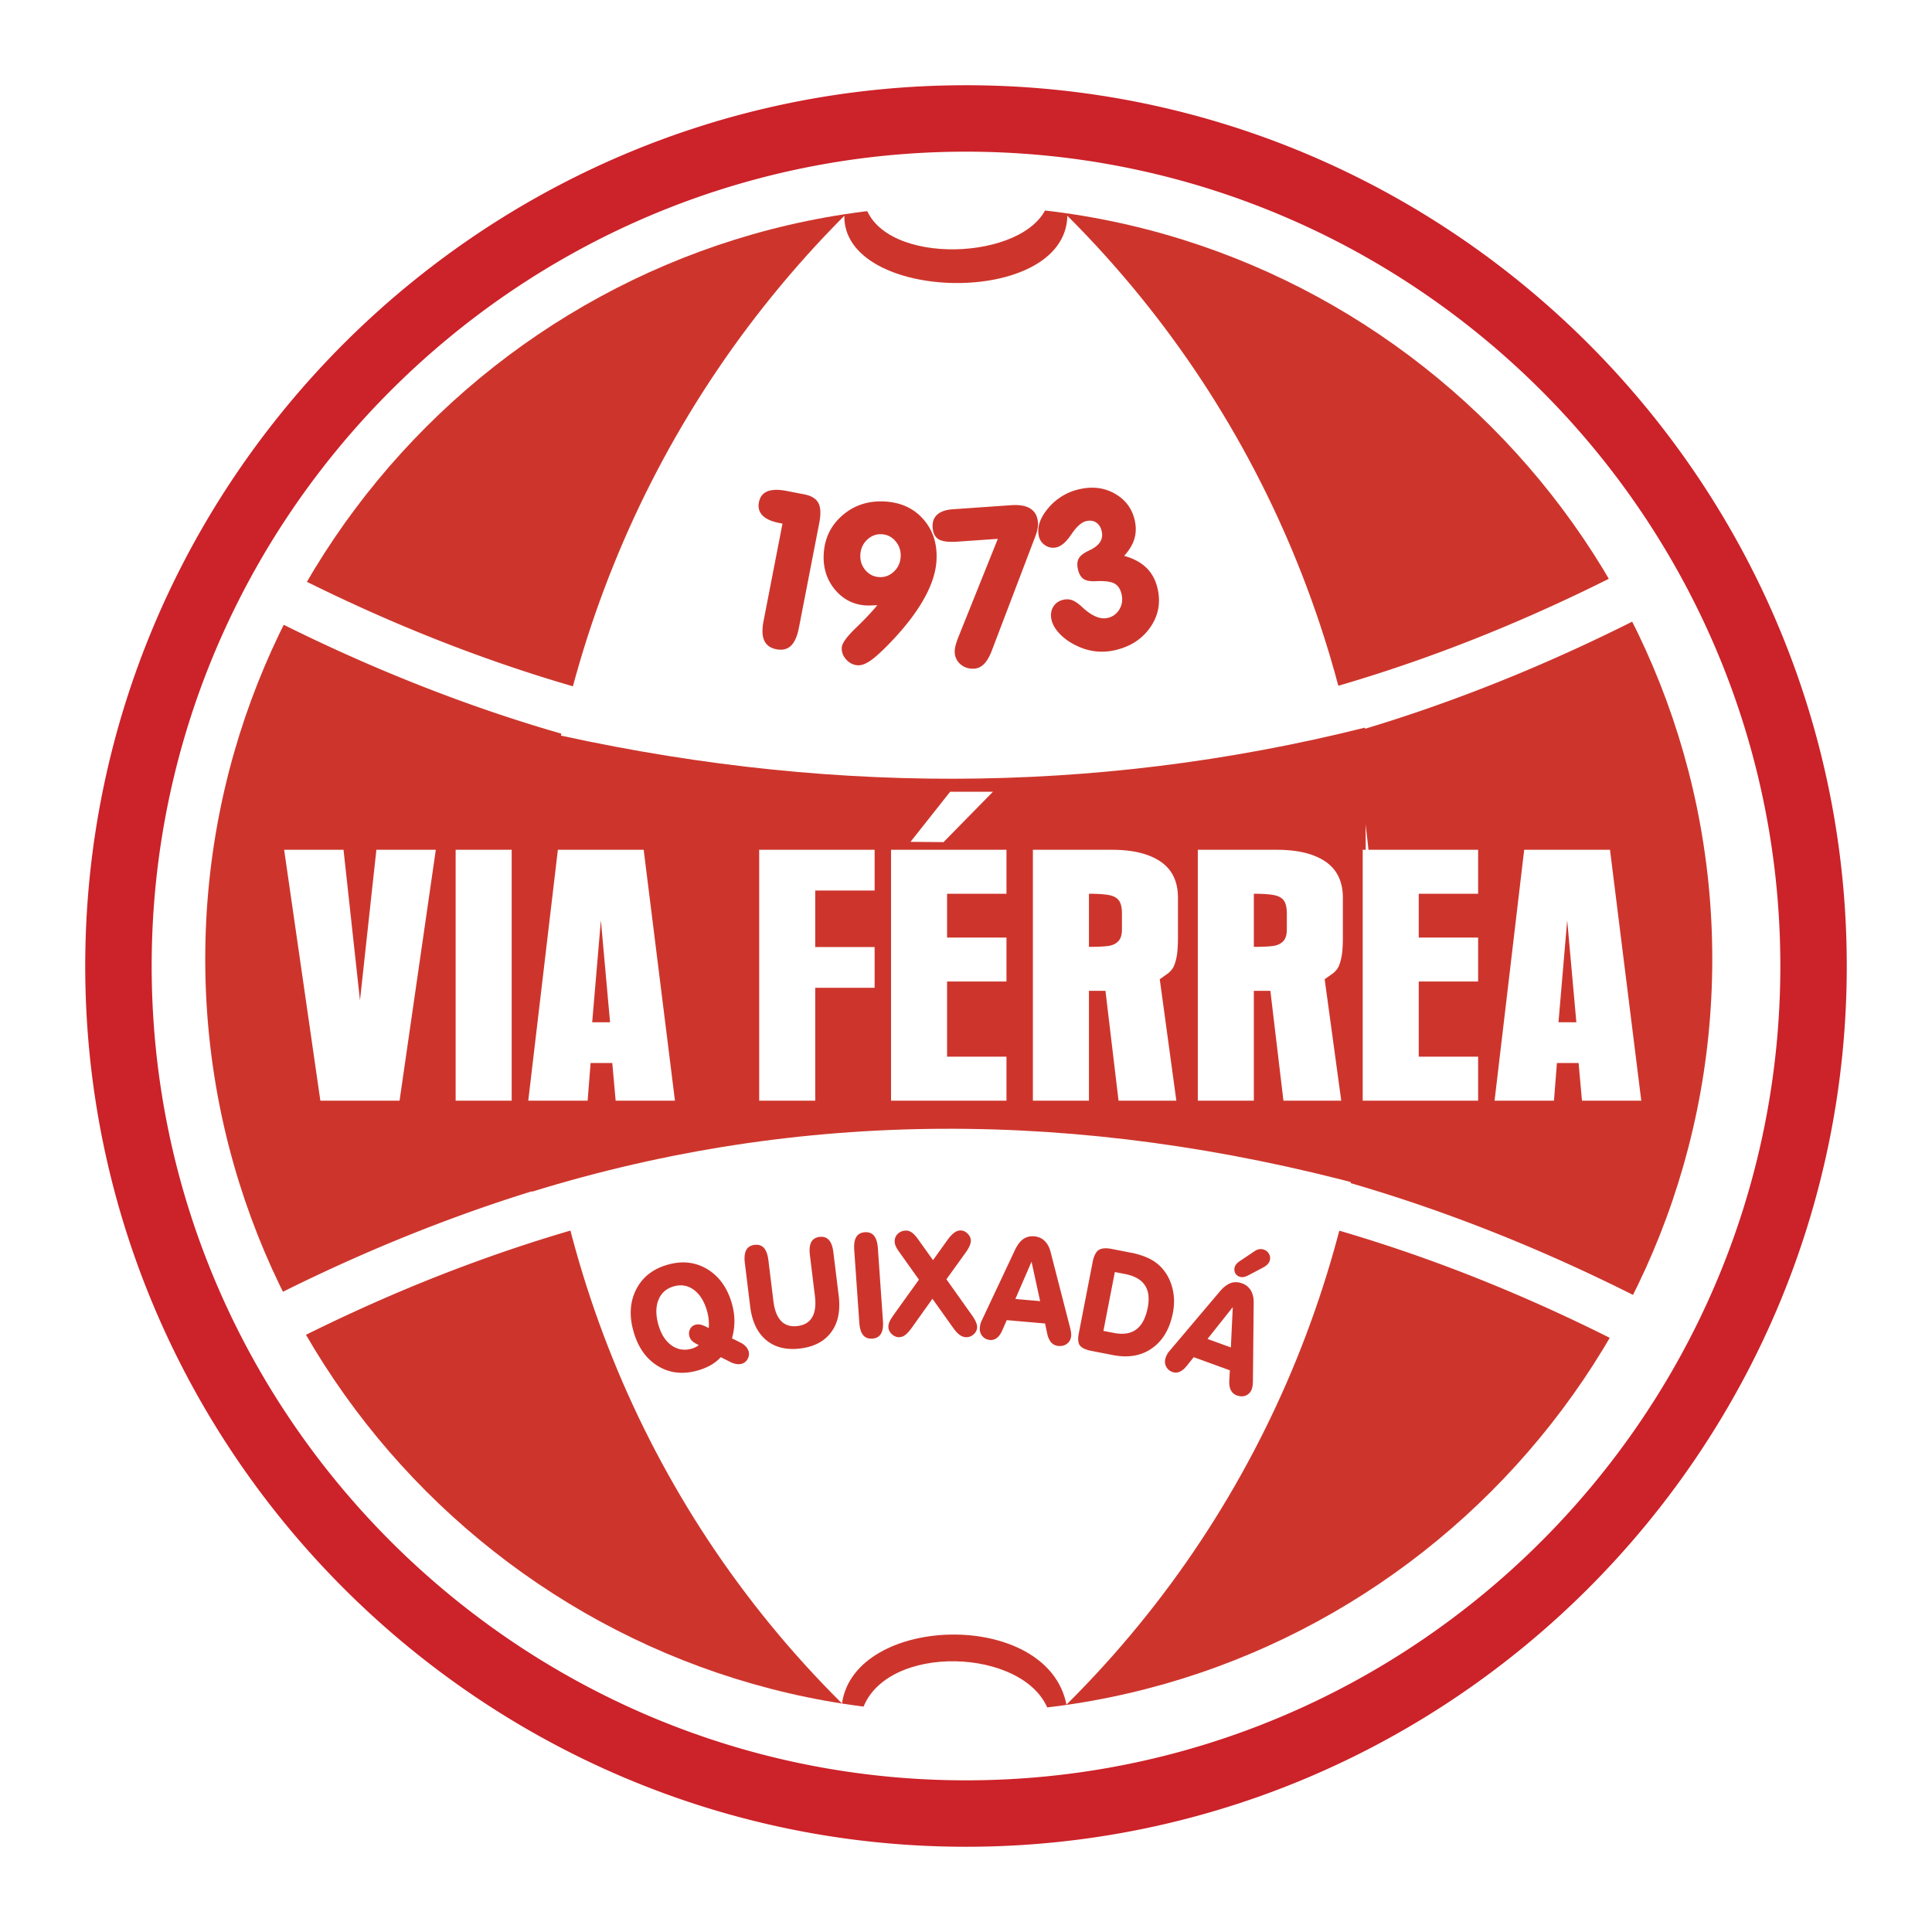
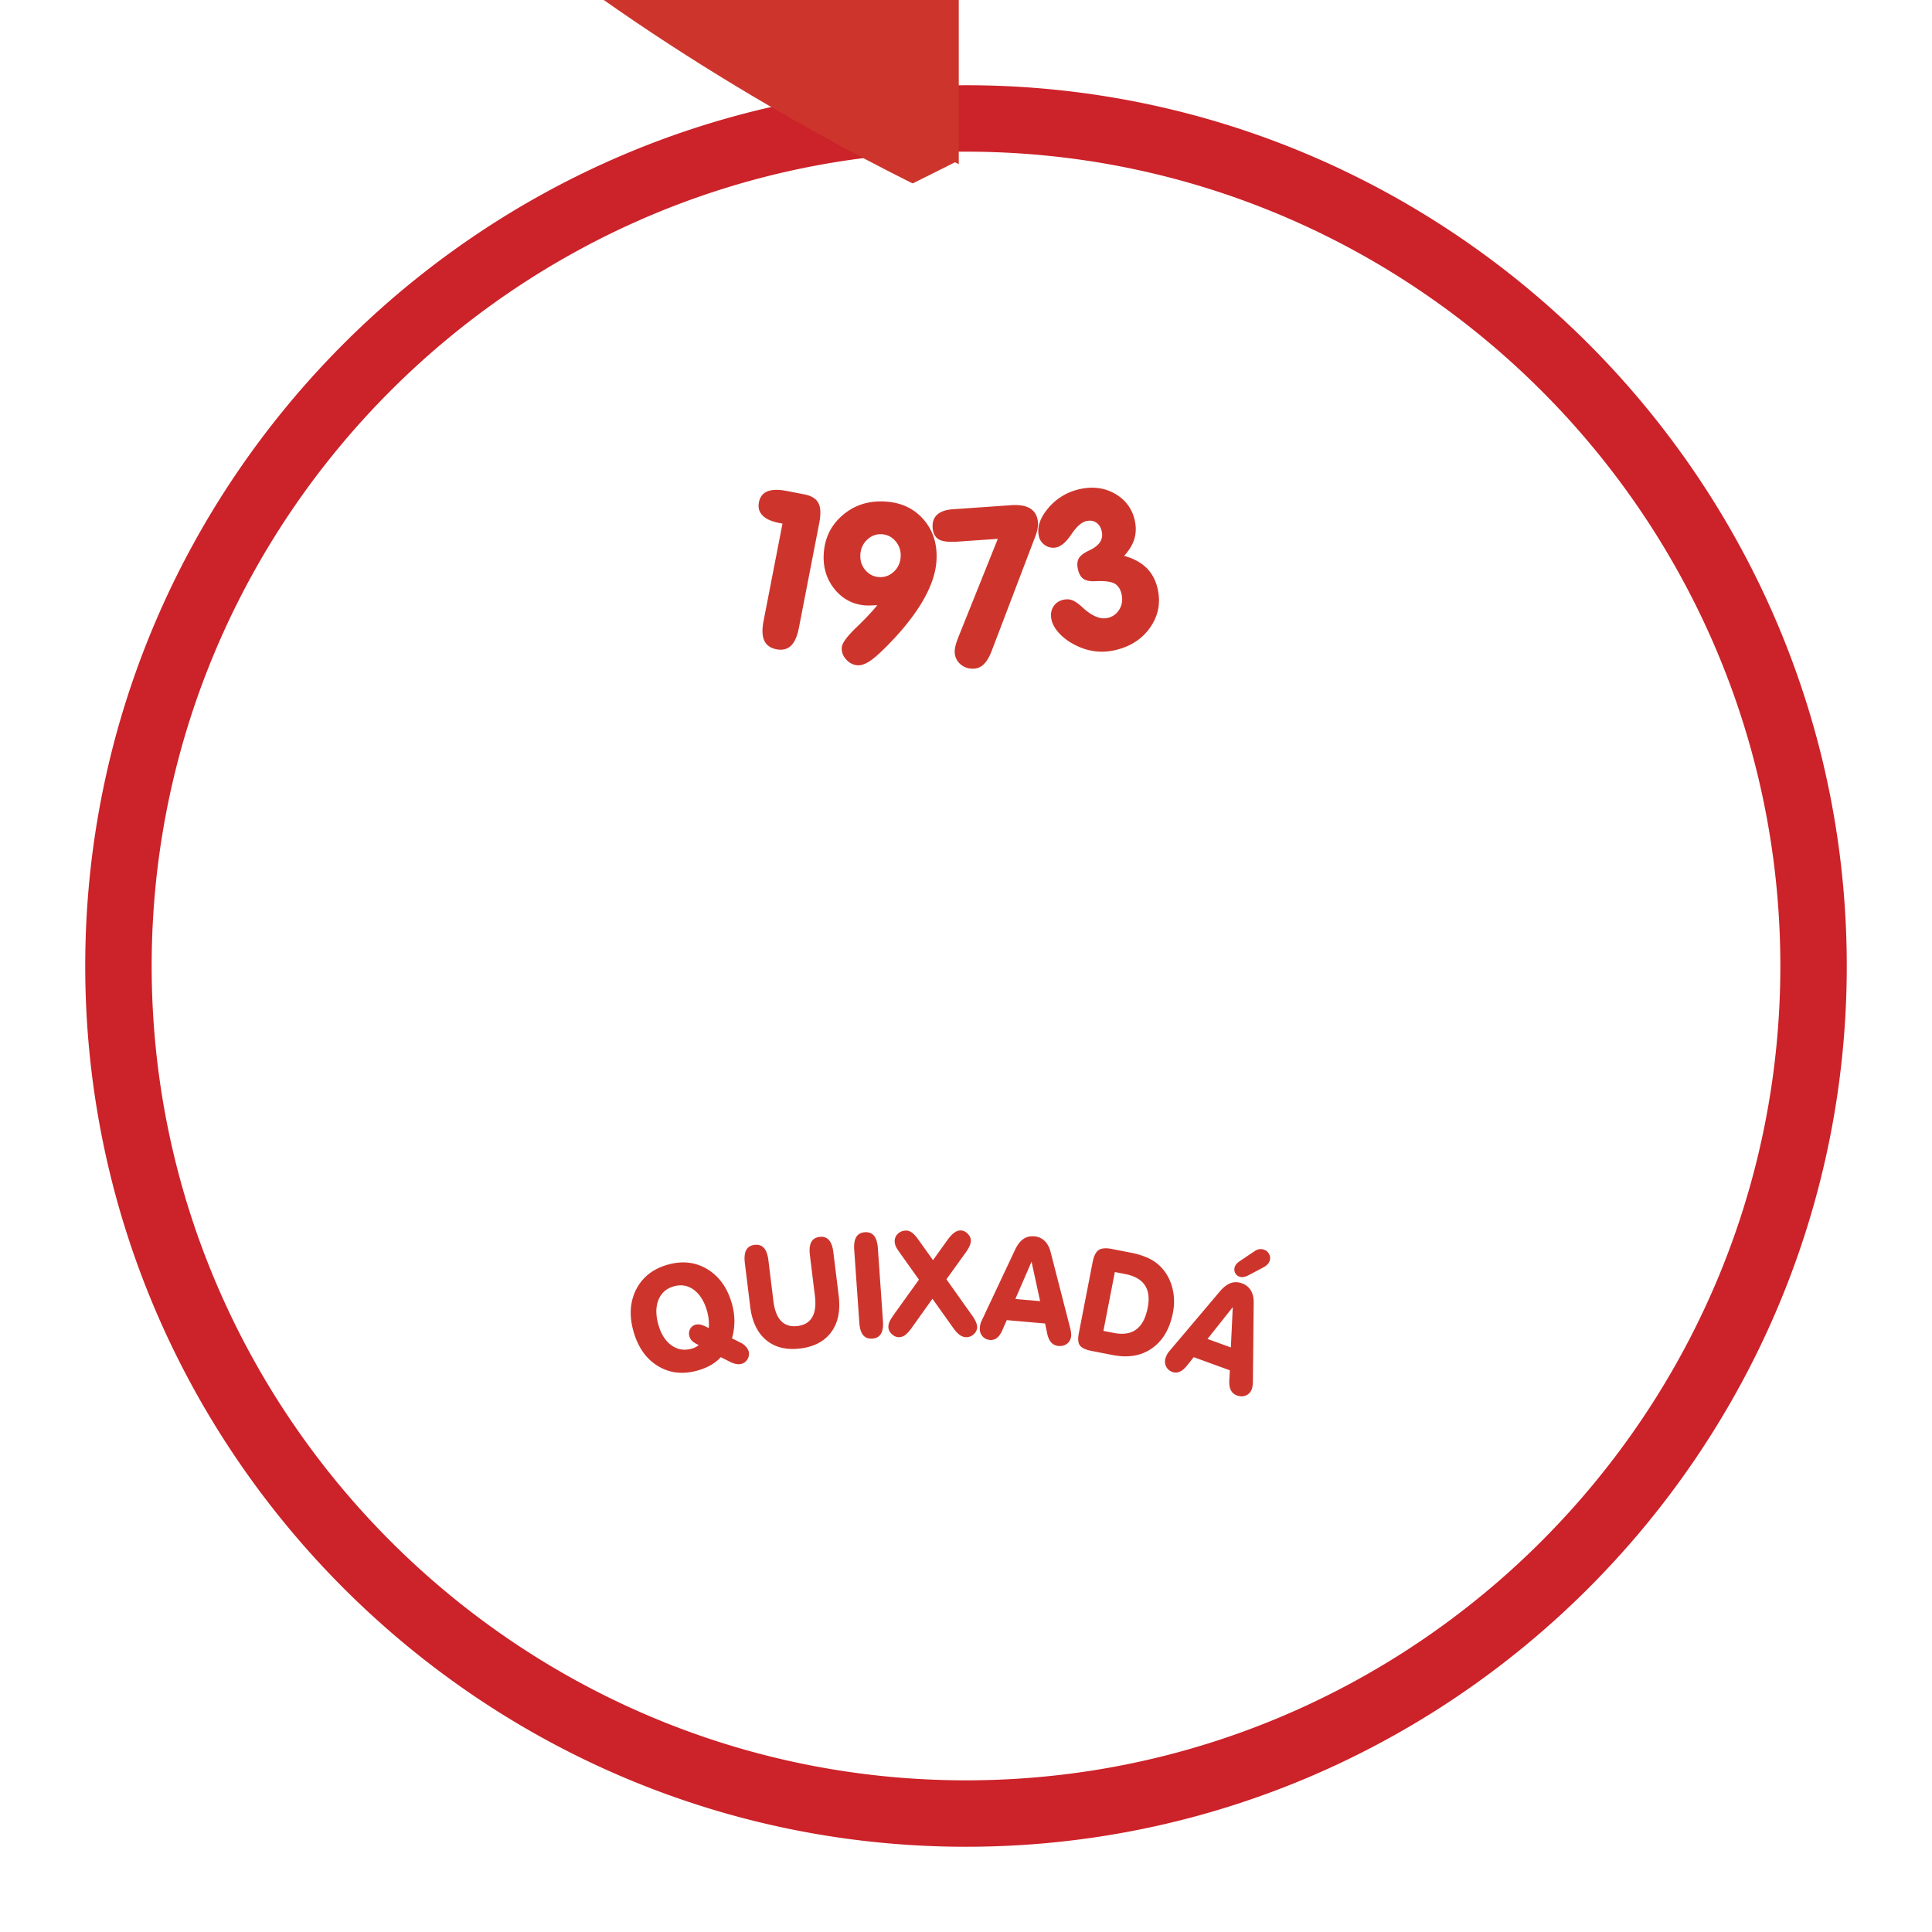
<svg xmlns="http://www.w3.org/2000/svg" width="2500" height="2500" viewBox="0 0 192.756 192.756">
  <path fill-rule="evenodd" clip-rule="evenodd" fill="#fff" d="M0 0h192.756v192.756H0V0z" />
  <path d="M96.378 8.504c24.202 0 46.171 9.868 62.089 25.786a88.485 88.485 0 0 1 7.273 8.239c11.594 14.892 18.512 33.589 18.512 53.849v.001c0 24.201-9.867 46.17-25.785 62.088s-37.887 25.785-62.087 25.785h-.001c-24.202 0-46.17-9.867-62.088-25.785S8.504 120.58 8.504 96.379v-.002c0-24.201 9.869-46.17 25.786-62.087C50.207 18.373 72.176 8.504 96.378 8.504zm0 6.628h-.001c-22.372 0-42.683 9.125-57.401 23.843-14.719 14.719-23.844 35.03-23.844 57.401v.002c0 22.373 9.125 42.684 23.844 57.402s35.03 23.844 57.402 23.844h.001c22.373 0 42.683-9.125 57.4-23.844 14.721-14.719 23.846-35.031 23.846-57.402v-.001c0-18.731-6.396-36.017-17.113-49.785a82.152 82.152 0 0 0-6.73-7.617c-14.72-14.718-35.032-23.843-57.404-23.843z" fill="#cc2229" />
-   <path d="M95.656 20.511c41.407 0 75.178 33.771 75.178 75.178 0 41.408-33.771 75.178-75.178 75.178s-75.179-33.77-75.179-75.178c0-41.406 33.772-75.178 75.179-75.178z" fill-rule="evenodd" clip-rule="evenodd" fill="#cd352c" />
+   <path d="M95.656 20.511s-75.179-33.77-75.179-75.178c0-41.406 33.772-75.178 75.179-75.178z" fill-rule="evenodd" clip-rule="evenodd" fill="#cd352c" />
  <path d="M84.241 21.526C43.306 62.62 43.306 129.57 84.005 169.955c1.267-8.91 20.518-9.459 22.395.119 40.818-40.504 41.027-107.678.092-148.548-.197 9.218-22.401 8.679-22.251 0z" fill-rule="evenodd" clip-rule="evenodd" fill="#fff" />
  <path d="M86.318 20.525c1.893 6.094 16.071 5.504 18.159 0l-9.203-4.334c0-.001-8.956 4.53-8.956 4.334zM86.022 170.639c2.23-6.779 16.3-6.281 18.591.039l-9.339 4.15s-9.252-4.385-9.252-4.189z" fill-rule="evenodd" clip-rule="evenodd" fill="#fff" />
  <path d="M79.702 62.657c-.162.831-.427 1.425-.79 1.771-.366.349-.852.465-1.452.349-.595-.116-.998-.406-1.208-.863-.211-.461-.235-1.112-.074-1.943l1.891-9.73-.315-.061c-.77-.15-1.33-.4-1.672-.748-.343-.351-.466-.791-.363-1.321.105-.539.387-.903.846-1.089s1.11-.198 1.941-.037l1.74.338c.703.137 1.174.425 1.405.861.231.436.26 1.102.088 1.988l-2.037 10.485zm7.829-2.279c-.357.018-.617.031-.774.031a5.395 5.395 0 0 1-.375-.003c-1.276-.089-2.32-.638-3.128-1.64-.807-1.005-1.162-2.204-1.065-3.587.109-1.562.757-2.839 1.938-3.827 1.18-.989 2.601-1.425 4.257-1.31 1.59.111 2.857.725 3.8 1.835.942 1.111 1.358 2.492 1.244 4.129-.079 1.123-.471 2.329-1.173 3.616-.705 1.29-1.708 2.635-3.003 4.038-.986 1.056-1.751 1.78-2.289 2.17-.537.39-1.003.574-1.391.547-.448-.031-.833-.227-1.153-.582-.32-.359-.466-.759-.435-1.198.03-.426.503-1.08 1.419-1.961.916-.882 1.627-1.636 2.126-2.256l.002-.002zm2.326-4.795c.042-.596-.121-1.116-.486-1.558s-.827-.685-1.379-.723c-.544-.038-1.033.139-1.453.525-.423.386-.657.883-.699 1.478-.042.595.118 1.117.478 1.552.363.438.822.679 1.375.717s1.043-.135 1.466-.521c.423-.386.657-.877.698-1.466v-.004zm9.696-1.823l-4.01.28c-.893.063-1.526-.016-1.888-.23-.362-.216-.566-.606-.606-1.168-.039-.553.114-.985.454-1.294.343-.309.86-.49 1.546-.538l5.808-.406c.859-.061 1.516.057 1.963.35.447.293.697.763.742 1.41.012.17-.008.379-.053.62a4.386 4.386 0 0 1-.217.738L98.95 64.919c-.223.585-.479 1.028-.762 1.315-.281.291-.609.451-.977.477-.52.036-.967-.098-1.342-.402a1.622 1.622 0 0 1-.613-1.193c-.014-.193.008-.411.065-.654s.161-.553.306-.924l3.926-9.778zm12.603 1.698c.951.263 1.703.673 2.254 1.224.551.552.92 1.266 1.105 2.137.297 1.4.029 2.681-.801 3.839-.83 1.159-2.029 1.905-3.588 2.236-.627.133-1.25.161-1.865.085s-1.223-.254-1.811-.537c-.688-.324-1.262-.726-1.713-1.196-.453-.473-.73-.951-.832-1.429-.104-.487-.041-.916.182-1.283.229-.368.572-.604 1.031-.701.293-.062.568-.048.822.037.254.088.564.29.92.598.043.043.109.102.189.178.91.823 1.723 1.162 2.432 1.012.514-.109.91-.388 1.188-.837.275-.448.355-.95.236-1.506-.111-.528-.35-.896-.711-1.095-.361-.199-.992-.277-1.877-.235-.553.03-.965-.048-1.227-.236-.268-.188-.451-.521-.553-.993-.092-.437-.057-.792.105-1.062.164-.273.506-.532 1.021-.772.512-.237.871-.514 1.078-.822.207-.312.268-.67.182-1.073-.084-.395-.264-.69-.535-.879-.273-.189-.604-.244-.988-.162-.443.095-.904.474-1.373 1.135l-.035.039c-.031.05-.09.139-.174.255-.479.698-.961 1.099-1.438 1.2a1.41 1.41 0 0 1-1.098-.208 1.44 1.44 0 0 1-.641-.938c-.189-.898.137-1.836.975-2.811a5.623 5.623 0 0 1 3.17-1.871c1.301-.277 2.473-.107 3.51.503 1.037.613 1.68 1.508 1.93 2.678.135.64.117 1.241-.053 1.804-.167.564-.511 1.128-1.017 1.686zM69.716 134.199c-.295-.137-.513-.271-.648-.398a1 1 0 0 1-.28-.455.968.968 0 0 1 .056-.732.843.843 0 0 1 .548-.447c.159-.045.338-.045.533.002s.46.16.787.336a4.749 4.749 0 0 0-.172-1.713c-.276-.961-.717-1.666-1.315-2.105-.6-.441-1.272-.557-2.012-.344s-1.247.666-1.522 1.355c-.275.691-.275 1.521 0 2.484.269.936.705 1.617 1.309 2.047.604.43 1.28.537 2.023.324a1.948 1.948 0 0 0 .692-.352l.001-.002zm2.198 1.207c-.282.307-.611.57-.983.785a5.808 5.808 0 0 1-1.312.539c-1.469.422-2.792.275-3.965-.432-1.174-.711-1.99-1.857-2.443-3.438-.451-1.574-.364-2.977.257-4.205.623-1.227 1.666-2.053 3.127-2.471 1.464-.42 2.788-.273 3.971.439 1.183.715 2.001 1.855 2.452 3.426.169.594.254 1.184.254 1.768 0 .586-.083 1.156-.244 1.707l.882.443c.188.092.355.215.494.367.141.152.236.312.282.477.076.262.045.52-.091.768s-.335.412-.595.486c-.16.045-.337.053-.531.023a2.164 2.164 0 0 1-.602-.201l-.953-.481zm2.933-5.051l-.533-4.34c-.069-.561-.022-.994.136-1.291.158-.299.438-.475.833-.523.396-.049.708.055.934.305.228.252.377.662.445 1.223l.501 4.08c.111.908.369 1.572.771 1.988.402.416.948.584 1.636.5.682-.084 1.17-.377 1.462-.879.294-.502.384-1.209.272-2.119l-.501-4.08c-.068-.561-.022-.994.136-1.293.158-.297.435-.473.826-.521.395-.047.708.055.933.307.228.25.377.66.446 1.221l.533 4.342c.183 1.494-.063 2.703-.739 3.623-.677.924-1.71 1.471-3.095 1.641-1.389.172-2.524-.109-3.403-.84-.878-.732-1.41-1.846-1.594-3.34v-.004h.001zm13.246 1.446c.04.562-.029.99-.203 1.277-.176.287-.463.447-.86.475s-.706-.09-.917-.35c-.212-.262-.34-.674-.379-1.238l-.508-7.262c-.04-.564.029-.994.203-1.283.173-.291.462-.451.86-.479.396-.027.703.092.916.354.214.262.342.68.381 1.242l.507 7.264zm2.849.707c-.238.326-.455.561-.646.697a1.013 1.013 0 0 1-.595.207c-.275 0-.523-.109-.739-.32-.218-.213-.328-.451-.328-.711 0-.162.034-.326.103-.49.068-.162.212-.4.425-.709l2.521-3.512-1.894-2.658c-.208-.287-.351-.516-.421-.682a1.254 1.254 0 0 1-.106-.484c0-.303.11-.561.326-.762.218-.205.495-.309.826-.309.199 0 .396.072.587.215.194.143.402.373.624.689l1.461 2.045 1.488-2.072c.218-.299.433-.521.637-.67.207-.146.413-.221.618-.221.26 0 .499.107.711.32.214.213.322.451.322.707 0 .303-.173.697-.514 1.182l-.007.006-1.916 2.658 2.528 3.562c.015.023.037.053.065.092.314.455.471.824.471 1.104a.95.95 0 0 1-.324.709 1.06 1.06 0 0 1-.751.311c-.224 0-.437-.07-.637-.207-.201-.137-.419-.363-.647-.678l-2.1-2.949-2.088 2.93zm9.503-.797l-.445 1.014c-.143.334-.32.584-.525.75a.966.966 0 0 1-.697.215c-.324-.029-.584-.16-.775-.393s-.273-.514-.244-.84a2.16 2.16 0 0 1 .061-.367c.027-.111.066-.213.111-.303l3.328-7.068c.238-.51.516-.873.828-1.094.312-.219.684-.312 1.109-.275.4.035.74.184 1.014.443.275.26.475.621.598 1.08l1.969 7.65c.037.16.064.305.08.428.016.125.02.236.012.33-.029.326-.162.586-.396.77-.234.186-.525.266-.865.236a1.068 1.068 0 0 1-.73-.35c-.184-.207-.32-.51-.404-.908l-.207-.984-3.822-.334zm.86-2.113l2.469.217-.857-3.936-1.612 3.719zm8.783 3.185l1.055.205c.926.18 1.672.061 2.229-.355.559-.42.938-1.143 1.137-2.168.184-.941.086-1.693-.293-2.248-.377-.557-1.035-.928-1.971-1.109l-1.016-.197-1.141 5.872zm2.707-7.81a7.738 7.738 0 0 1 1.682.508c.475.211.881.48 1.215.797.586.557 1 1.256 1.238 2.086.236.832.27 1.701.094 2.605-.311 1.598-1.002 2.779-2.07 3.537-1.068.76-2.375.99-3.914.691l-2.119-.412c-.602-.117-.994-.299-1.178-.547-.184-.25-.219-.656-.109-1.219l1.377-7.092c.121-.619.322-1.023.605-1.211.283-.186.721-.223 1.312-.107l1.867.364zm6.303 10.433l-.693.863c-.225.285-.459.48-.701.588a.96.96 0 0 1-.729.027 1.092 1.092 0 0 1-.648-.58 1.123 1.123 0 0 1-.018-.875c.045-.125.096-.238.152-.338.057-.102.119-.189.188-.266l5.043-5.965c.363-.43.725-.709 1.084-.842.357-.131.74-.125 1.141.021.379.137.67.367.867.689s.297.725.297 1.197l-.078 7.9a5.204 5.204 0 0 1-.033.434 1.73 1.73 0 0 1-.074.322c-.113.309-.309.523-.582.641-.275.119-.576.121-.898.004a1.06 1.06 0 0 1-.613-.527c-.125-.246-.178-.574-.156-.98l.055-1.004-3.604-1.309zm1.377-1.82l2.328.848.191-4.021-2.519 3.173zm4.095-6.359a1.81 1.81 0 0 1-.492.182.795.795 0 0 1-.398-.029.765.765 0 0 1-.463-.402.802.802 0 0 1-.008-.617.868.868 0 0 1 .168-.275c.074-.084.174-.166.285-.242l1.496-1.008c.154-.105.314-.176.475-.201a.918.918 0 0 1 .471.043.898.898 0 0 1 .527.463.843.843 0 0 1 .037.676.949.949 0 0 1-.223.342 1.753 1.753 0 0 1-.414.297l-1.461.771z" fill-rule="evenodd" clip-rule="evenodd" fill="#cd352c" />
  <path d="M28.648 134.119l-1.145-2.297-1.043-2.051c6.358-3.248 12.745-6.047 19.154-8.393a152.601 152.601 0 0 1 19.268-5.668c33.106-7.389 66.366-2.701 99.185 14.061l-2.207 4.34c-31.797-16.24-63.967-20.795-95.931-13.662-6.19 1.381-12.405 3.213-18.64 5.498-6.208 2.271-12.417 4.994-18.622 8.162l-.019.01zM28.647 57.056l.02.01c6.205 3.169 12.414 5.891 18.621 8.164 6.236 2.284 12.451 4.116 18.641 5.497 31.964 7.133 64.134 2.579 95.931-13.662l2.207 4.34c-32.818 16.761-66.078 21.448-99.185 14.061a152.767 152.767 0 0 1-19.268-5.668c-6.409-2.347-12.796-5.145-19.154-8.392l1.043-2.051 1.144-2.299z" fill="#fff" />
-   <path d="M53.584 72.855c27.872 6.453 55.429 6.541 82.605-.261l.262 45.781c-28.838-7.783-56.634-7.74-83.387.523l.52-46.043z" fill-rule="evenodd" clip-rule="evenodd" fill="#cd352c" />
  <path d="M28.349 84.784h5.924l1.642 15.023 1.637-15.023h5.929l-3.616 25.029h-7.903l-3.613-25.029zm17.111 25.028V84.784h5.59v25.029h-5.59v-.001zm13.464-3.755l-.295 3.756h-5.924l2.953-25.029h8.562l3.12 25.029h-5.916l-.337-3.756h-2.163zm1.941-4.067l-.915-10.176-.867 10.176h1.782zm14.879 7.822V84.784H87.26v4.066h-5.924v5.635h5.924v4.066h-5.924v11.262h-5.592v-.001zm13.156 0V84.784h11.516v4.387h-5.925v4.367h5.925v4.386h-5.925v7.502h5.925v4.387H88.9v-.001zm5.236-25.793l-3.295-.028 3.954-4.997h4.27l-4.929 5.025zm21.573 13.674l1.654 12.119h-5.766l-1.305-10.957h-1.648v10.957h-5.592V84.784h7.9c2.076 0 3.695.395 4.846 1.183s1.727 1.993 1.727 3.603v3.972c0 .862-.051 1.537-.152 2.012-.104.479-.227.829-.369 1.05a2.093 2.093 0 0 1-.537.557c-.215.154-.471.334-.758.537v-.005zm-7.064-3.225c.863 0 1.508-.032 1.924-.089.418-.057.752-.215.994-.463.248-.248.373-.642.373-1.179v-1.598c0-.577-.1-1.008-.291-1.281s-.518-.459-.971-.549-1.133-.139-2.029-.139v5.298zm23.517 3.225l1.654 12.119h-5.768l-1.303-10.957h-1.65v10.957h-5.59V84.784h7.898c2.078 0 3.697.395 4.848 1.183 1.148.789 1.727 1.993 1.727 3.603v3.972c0 .862-.051 1.537-.154 2.012-.102.479-.227.829-.367 1.05a2.1 2.1 0 0 1-.539.557c-.213.154-.471.334-.756.537v-.005zm-7.066-3.225c.863 0 1.51-.032 1.924-.089.418-.057.752-.215.996-.463.248-.248.371-.642.371-1.179v-1.598c0-.577-.098-1.008-.291-1.281-.191-.272-.516-.459-.969-.549s-1.133-.139-2.031-.139v5.298zm10.861 15.344V84.784h11.516v4.387h-5.924v4.367h5.924v4.386h-5.924v7.502h5.924v4.387h-11.516v-.001zm19.377-3.755l-.295 3.756h-5.926l2.955-25.029h8.561l3.121 25.029h-5.916l-.338-3.756h-2.162zm1.939-4.067l-.914-10.176-.869 10.176h1.783z" fill-rule="evenodd" clip-rule="evenodd" fill="#fff" />
</svg>